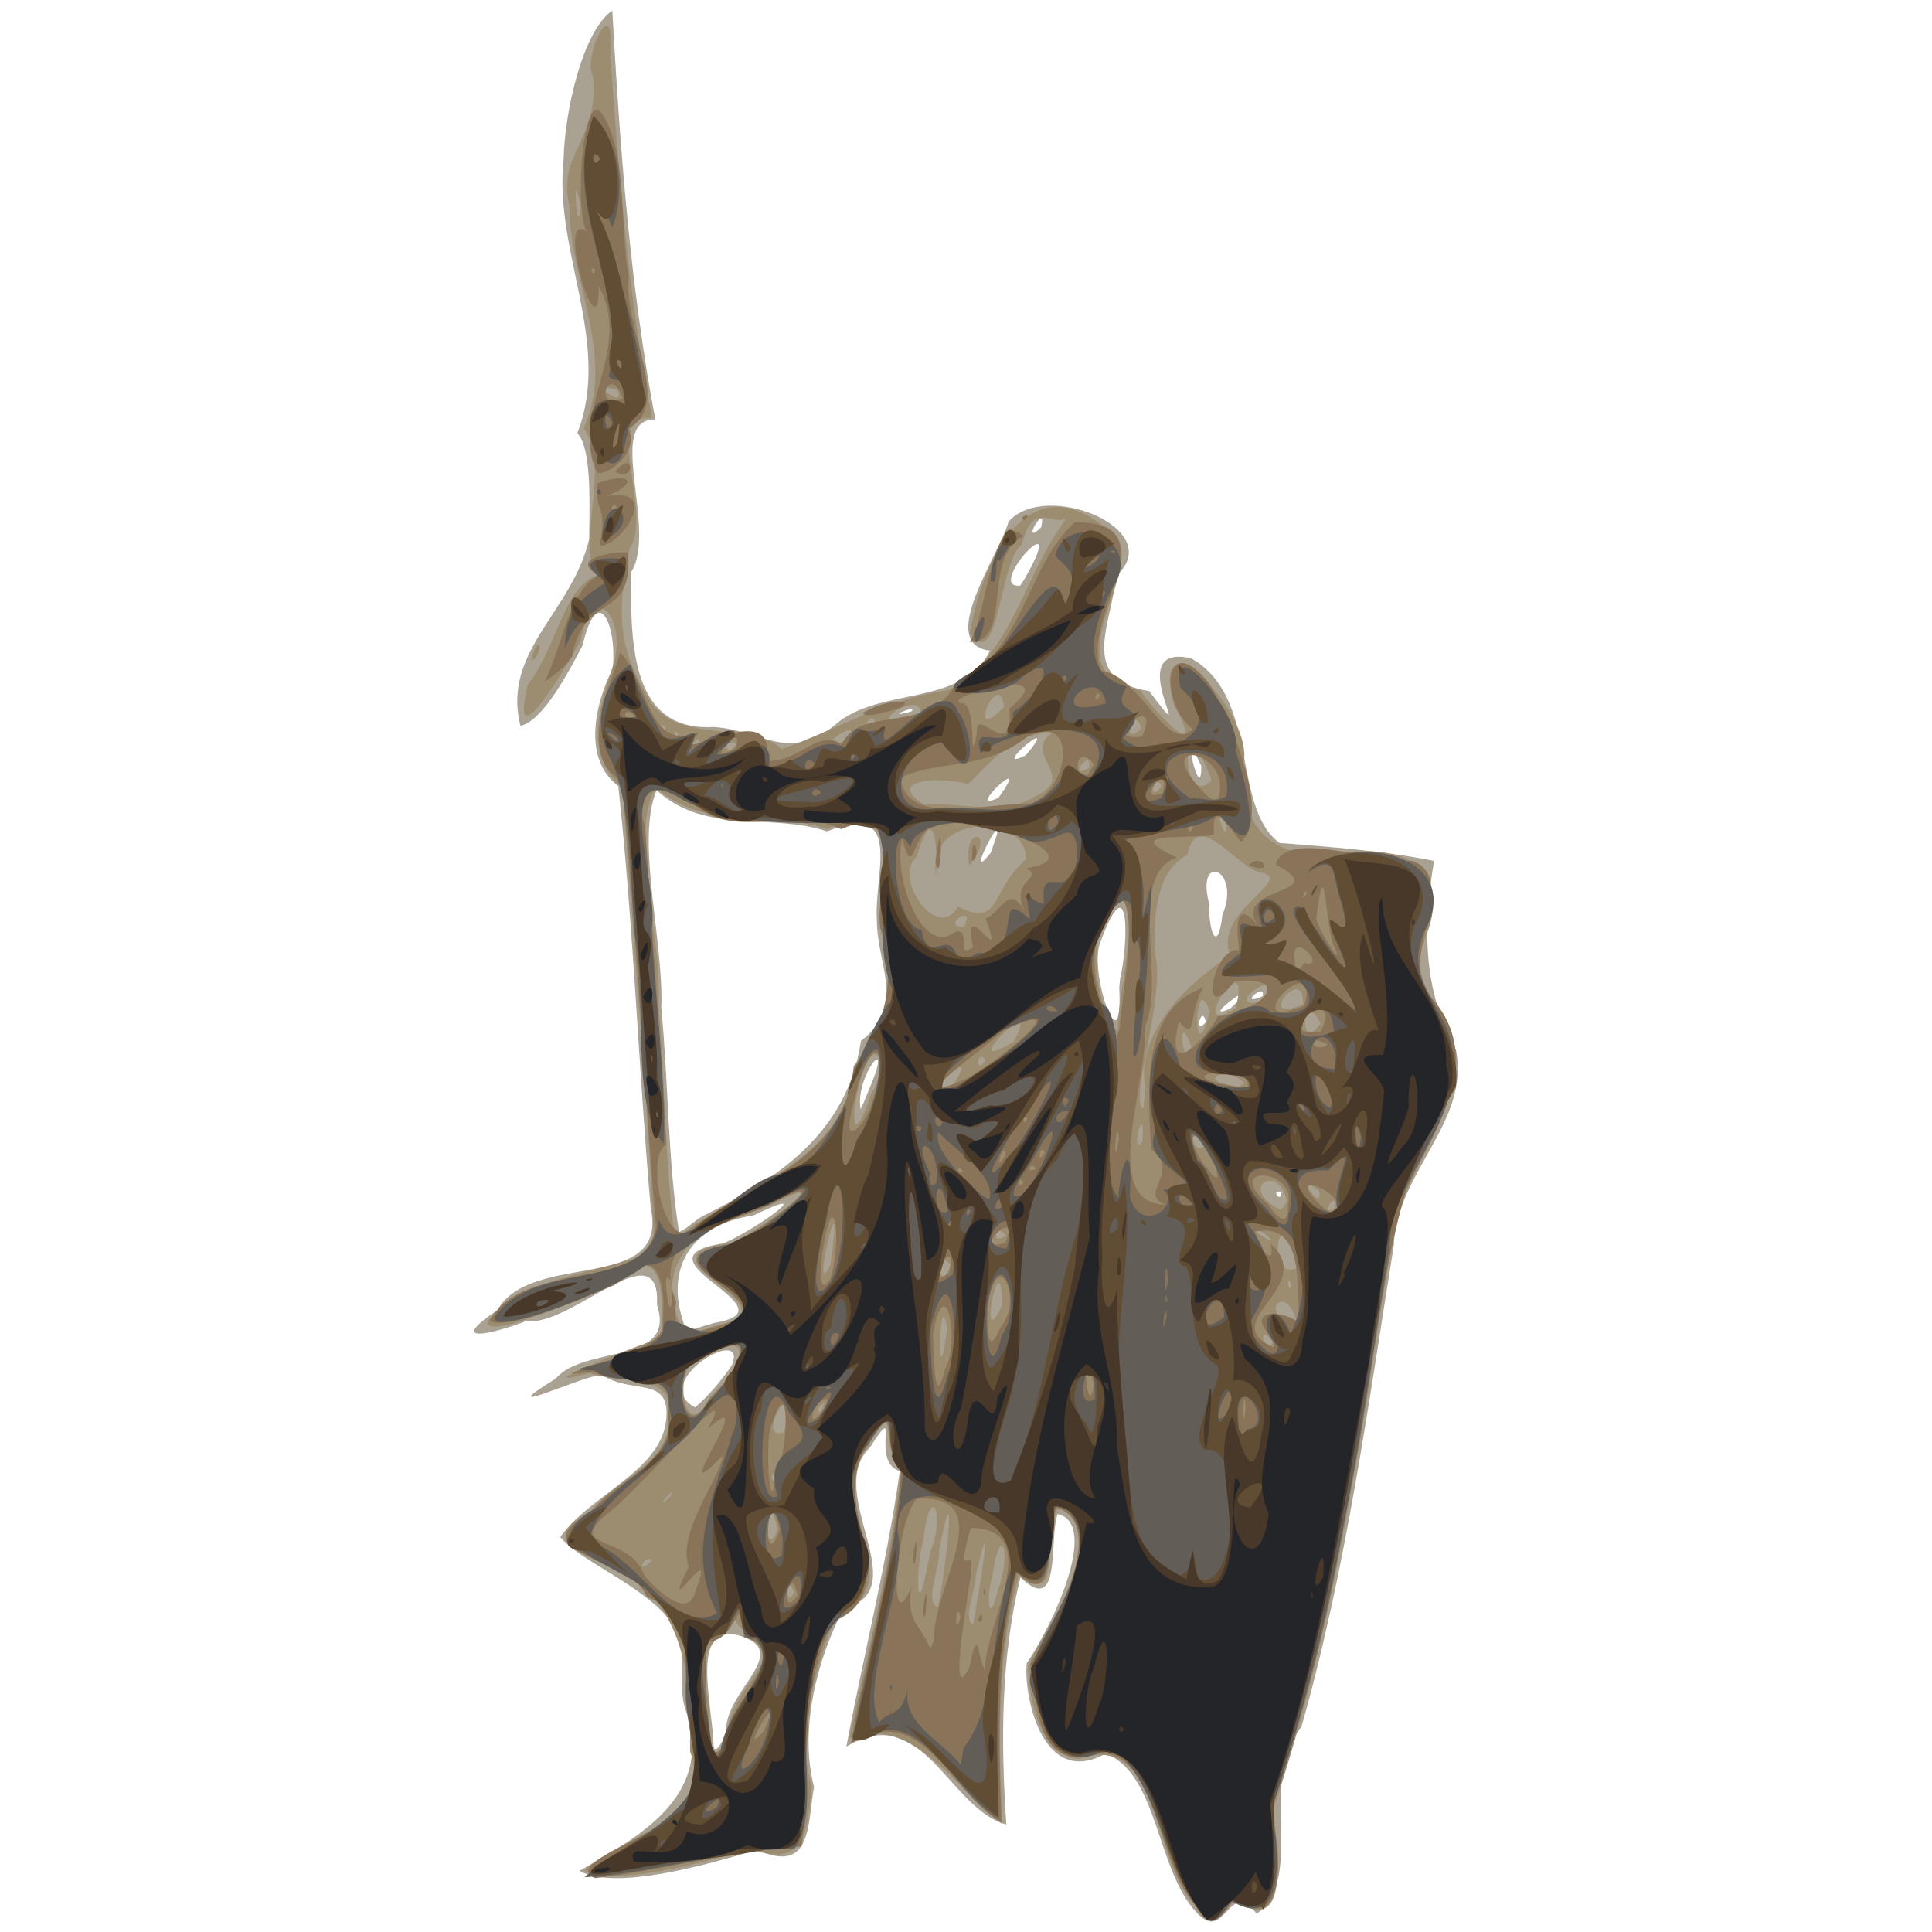
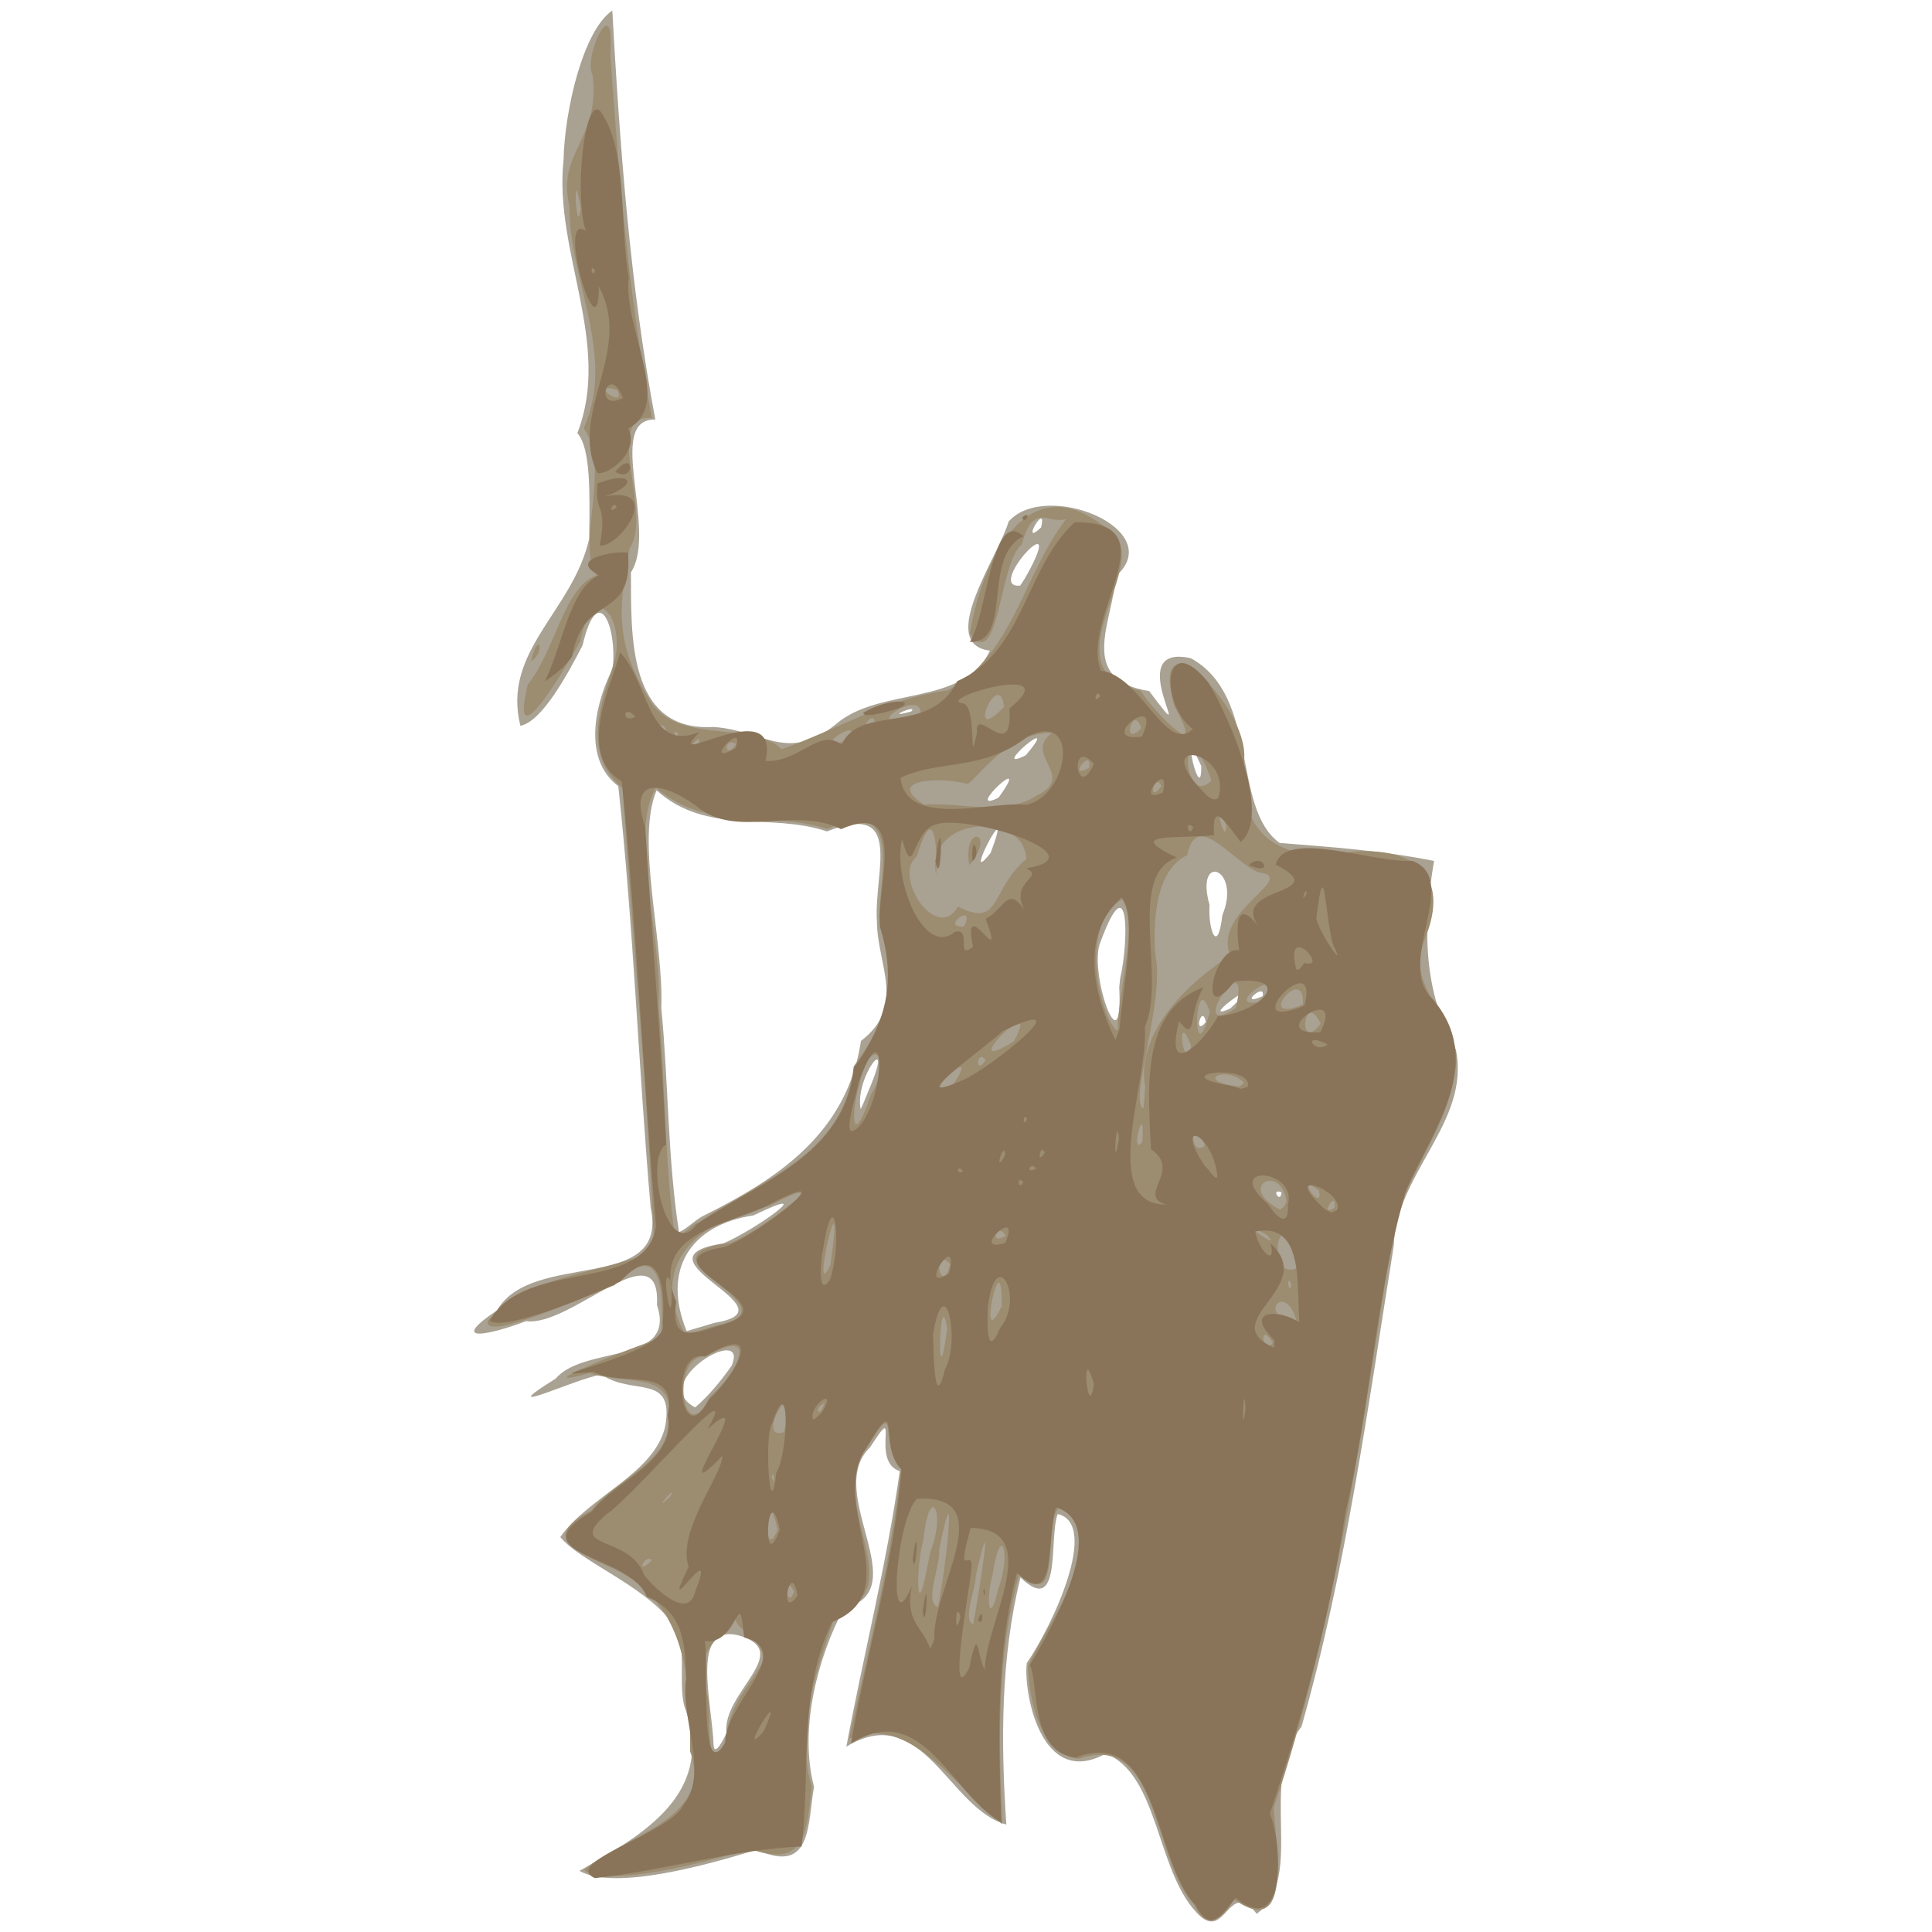
<svg xmlns="http://www.w3.org/2000/svg" viewBox="0 0 500 500">
  <path d="M309.633 494.92c-10.416-11.039-9.806-35.747-23.472-41.089-16.869 9.323-21.357-16.218-20.43-23.44 6.698-9.67 18.93-36.004 8.006-38.559-2.362 5.968 1.21 26.864-9.647 16.411-5.136 20.887-5.097 42.61-3.651 63.934-14.815-3.938-21.656-32.219-41.403-20.142 4.422-23.69 10.452-47.32 13.825-71.31-7.928-2.457.714-19.226-7.714-6.116-12.122 11.705 12.271 36.935-6.801 41.66-6.681 12.644-11.636 31.11-7.672 46.185-1.733 9.273-.343 22.881-14.795 16.244-13.271 4.065-36.844 10.63-45.923 5.479 16.672-9.458 35.455-20.07 27.143-42.619-1.732-6.892 1.156-16.365-3.3-21.743-7.349-9.667-23.726-15.736-28.791-22.03 7.308-10.5 24.519-16.426 27.175-28.766 2.342-13.744-8.553-7.694-16.485-13.288-6.83 1.035-29.108 11.784-11.876 1.045 7.415-8.755 31.38-3.412 26.207-19.04 1.007-19.929-22.195 5.781-33.868 4.17-8.565 3.268-20.938 6.267-7.51-2.807 9.076-15.77 44.635-3.961 39.734-26.58-3.142-36.32-4.449-72.864-8.37-109.07-10.061-7.595-5.18-23.268-1.478-30.308 1.282-10.614-3.728-23.313-7.775-6.115-3.717 7.156-10.43 19.732-16.087 20.807-4.836-19.46 13.457-29.472 17.8-48.361.158-11.317.484-23.437-3.056-27.377 9.017-23.295-6.149-46.926-3.571-70.753.27-12.58 4.97-33.383 12.613-38.614 1.985 35.406 4.554 70.949 11.131 105.84-13.165-.25.752 28.657-6.31 39.554.075 16.12-.973 41.27 21.284 40.02 12.745.74 19.29 9.445 31.727-.69 11.304-9.834 32.99-4.483 39.89-19.063-13.933-1.759 2.242-24.384 4.847-33.413 9.583-10.924 41.394 2.06 27.756 14.144-.782 11.779-10.16 26.803 8.607 29.718 14.246 18.98-8.07-12.692 10.815-8.485 17.938 9.965 10.325 38.68 22.972 47.805 13.366 1.049 26.777 2.011 39.946 4.651-2.995 17.883-2.758 33.513 5.65 48.822 3.86 18.698-15.508 31.922-16.063 50.713-6.688 41.718-12.33 83.865-23.906 124.57-11.561 13.981 1.329 38.958-11.564 48.368-7.478-9.561-8.01 8.053-15.61-.361zm-121.627-46.392c-1.244-10.57 18.029-21.197 2.921-25.357-12.283-2.73-6.686 17.078-6.253 28.37.181 3.804 3.384-3.025 3.332-3.013zm1.368-95.119c4.623-11.188-21.89 4.32-9.47 10.835 3.645-3.146 6.71-6.91 9.47-10.835zm-4.418-11.07c21.693-3.538-22.952-16.715 2.255-20.557 7.888-3.276 25.854-15.995 7.8-7.24-16.515 2.48-23.75 14.238-17.306 29.944 2.423-.693 4.835-1.427 7.25-2.147zm-3.135-27.582c19.86-9.833 37.455-21.716 41.001-45.362 11.823-9.117 4.206-19.477 4.114-31.02-.82-12.56 7.243-31.16-12.905-23.209-15.006-4.996-30.99 1.107-44.104-10.62-5.471 12.909 1.866 38.704 1.218 56.32 1.864 19.273 1.625 39.05 4.589 58.026 2.24-1.038 3.928-2.963 6.087-4.135zm149.828-6.173c-2.947-1.24-.208 3.19 0 0zM224.932 281.91c6.837-16.082-3.846-3.398-2.195 5.161l.748-1.628zm64.96-28.684c2.225-9.575 2.457-29.839-5.048-9.562-3.367 7.578 5.88 33.618 4.815 11.873l.232-2.311zm22.18 11.315c-.952-5.095-3.384 3.916 0 0zm6.29-3.515c11.74-10.952-9.421 4.134 0 0zm8.414-3.212c.89-3.934-6.78 3.002 0 0zm-10.43-20.964c5.075-12.207-7.23-16.488-3.318-2.64-.417 6.258 2.077 13.282 3.319 2.64zm-59.96-16.14c6.674-17.793-8.2 10.402 0 0zm2.018-14.26c9.573-13.14-9.56 4.712 0 0zm52.479-8.219c-5.776-13.07.134 11.091 0 0zm-45.405-2.771c10.23-12.115-10.256 5.13 0 0zM235.85 184.12c2.064-2.157-7.98 2.22 0 0zm30.732-36.858c8.966-17.084-11.702 5.2-2.553 4.292l1.164-1.78 1.389-2.512zm2.861-10.769c1.678-7.215-5.772 5.474 0 0z" fill="#a9a192" />
  <path d="M309.125 493.035c-10.85-11.195-9.006-45.318-29.933-37.84-11.138-1.353-12.952-17.944-13.144-24.007 5.405-12.17 20.35-29.216 9.334-41.968-6.72 1.706.45 30.505-11.338 17.208-6.152 21.22-5.642 43.773-4.651 65.664-12.624-10.163-24.13-28.686-39.63-22.133 5.029-23.18 10.973-46.57 13.445-70.056-6.092-5.295.092-20.214-9.177-4.62-10.743 12.253 12.488 37.16-7.46 41.65-5.015 14.472-10.894 30.196-6.521 45.525-1.241 11.398-1.396 21.311-16.018 16.01-11.942 3.709-36.342 9.912-42.838 5.518 9.936-9.065 33.745-12.84 27.403-30.718.08-18.656-.745-38.005-19.72-47.261-8.884-4.117-19.842-7.805-5.821-15.106 5.596-7.312 18.774-11.987 19.843-21.392 2.93-15.377-10.276-10.782-20.314-14.161-18.615 5.05 11.998-7.095 18.516-9.064.618-10.051.936-27.17-12.065-13.687-6.985 2.615-34.464 14.999-32.725 9.224 11.448-12.39 28.5-11.918 43.043-18.054-1.633-39.985-5.501-79.88-8.24-119.808-11.14-9.32-4.974-23.31-1.916-33.404 2.386-11.299-5.887-20.663-9.013-4.687-3.527 6.546-18.652 32.166-13.584 11.296 7.196-9 9.411-25.339 17.773-28.23-5.415-8.543 3.918-27.824-3.296-38.132 8.499-18.865-3.825-38.199-3.716-57.51-3.318-13.781 8.055-17.242 6.02-33.874-2.631-4.338 5.93-22.831 4.558-5.433 2.202 31.497 4.813 63.362 10.784 94.19-13.193-.89.492 24.678-5.802 33.767-3.603 17.674-2.83 26.523 5.816 40.224 7.781 10.496 26.136 4.33 33.538 11.735 14.38-5.108 27.536-13.211 42.94-15.219 16.826-8.877 19.64-29.963 30.74-44.424-4.24 1.78-8.544-4.823-11.53 6.69-5.908 4.487-5.811 33.297-13.434 22.992 2.945-17.796 14.548-44.911 35.965-26.663 12.92 7.235-17.326 36.397 8.162 41.4 4.06 6.271 17.526 19.598 8.79 4.044-7.198-25.771 20.955 1.38 17.896 15.084-1.095 18.712 9.55 25.586 27.594 22.69 16.074-1.517 26.294 5.617 19.345 22.556-5.878 13.815 10.94 20.764 7.746 34.826-2.316 16.69-16.924 30.667-17.229 48.987-7.432 47.424-14.272 95.306-29.614 140.962.308 8.37 5.377 34.777-10.246 23.748-2.67 4.494-7.025 8.7-10.276 1.461zM187.498 451.1c1.552-10.847 6.53-14.573 9.775-20.793 1.636-5.942-8.794-9.136-6.573-12.183-5.78 7.72-10.95 8.235-7.602 20.788 1.108 2.18-.924 23.336 4.4 12.188zm64.325-30.679c1.62-8.166 5.723-34.672.697-12.558.035 3.259-3.471 11.25-.697 12.558zm6.54-9.266c3.468-9.053.604-18.058-1.555-3.247-1.68 5.404-.886 13.867 1.555 3.247zm-15.667 4.791c1.98-8.34 5.262-39.36.328-14.785.51 3.81-3.954 13.27-.328 14.785zm-37.16-3.976c-2.54-5.44-2.22 5.32 0 0zm35.276-10.513c4.09-10.03-.276-18.372-1.863-2.738-1.842 5.76-2.008 22.894 1.02 6.838l.843-4.1zm-72.108 2.36c-1.816-2.008-4.557 4.49 0 0zm32.525-7.859c-2.895-14.54-4.152 9.898 0 0zm-27.963-8.435c3.15-4.692-5.444 4.838 0 0zm26.834-6.03c-1.14.65 1.059 3.59 0 0zm2.784-10.858c4.858-18.329-8.272 2.72 0 0zm-19.123-9.195c6.887-5.87 13.398-18.671-1.104-10.378-9.499-.557-6.012 25.208 1.104 10.378zm29.577 1.674c-3.087 1.37-1.146 4.367 0 0zm31.793-19.209c-2.038-13.322-2.877 21.494 0 0zm84.271 3.504c-4.08-6.129-2.395 4.372 0 0zm-143.757-4.4c22.177-4.74-23.803-17.675 3.272-21.322 7.684-2.858 30.338-20.295 10.146-9.575-17.401 3.425-31.539 14-22.004 32.857 2.954.186 5.75-1.378 8.586-1.96zm73.593-4.996c.185-19.025-6.637 14.08 0 0zm76.35 3.888c-3.204-10.98-10.572-.589 0 0zm-1.387-9.466c-1.547-3.42-.564 3.443 0 0zm-119.28-5.053c4.09-29.145-5.682 11.883 0 0zm31.034-.196c-5.157-5.165-2.387 8.987 0 0zm89.645 1.004c-4.51-20.962-8.377 3.826 0 0zm-7.805-8.625c-11.417-6.636 5.447 5.537 0 0zm-67.497.227c-2.388-3.933-4.407 2.971 0 0zm-79.366-3.521c16.426-11.212 37.672-17.476 40.004-40.307 9.687-12.725 11.22-23.998 6.637-39.018.32-12.423 5.794-30.618-13.526-22.421-15.189-4.993-31.017.864-44.286-10.678-7.184 11.845 1.758 38.697.636 56.13 1.748 19.788 1.549 39.774 4.16 59.45 2.532.823 4.322-2.733 6.375-3.156zm152.017-5.227c-1.167-10.153-13.355-4.146-1.694 2.023l.932-.678zm12.425 1.507c.681-5.201-4.3 3.004 0 0zm-3.996-4.418c-6.833-5.204 1.18 6.233 0 0zM311.8 296.536c-3.535-10.497-4.538 3.477 0 0zm-16.155-1.04c.867-12.243-3.466 4.511 0 0zm-70.262-12.183c6.282-10.17-.42-15.998-2.981-2.528-2.398 8.012-1.783 16.94 2.98 2.528zm70.978-2.054c-2.776-15.64 14.751-29.586 22.11-33.887-4.852-10.832 15.644-19.331 8.69-21.386-6.326-.126-17.27-17.768-19.912-4.696-6.717 3.218-9.198 13.02-8.228 26.187 2.52 11-7.001 37.868-3.104 39.364l.25-2.594.195-2.988zm-49.709-.49c8.437-12.717-10.845 5.461 0 0zm75.354-.516c-4.636-4.853-13.62-.407-1.222.939l1.222-.94zm-66.924-5.91c-2.396-3.247-2.797 4.437 0 0zm7.31-4.831c8.008-14.622-16.435 10.156 0 0zm45.9 1.215c-4.031-10.633-2.193 7.284 0 0zm-19.029-3.974c-.012-9.931 5.682-28.887 1.088-33.992-12.096 7.577-4.708 32.523-1.088 33.992zm23.84-4.84c-4.068-12.424-4.678 17.394 0 0zm28.686 3.027c-4.407-9.428-6.246 8.17 0 0zm-22.003-3.991c4.614-18.409-13.734 8.86 0 0zm17.392-.966c.743-11.144-13.07 5.478 0 0zm-9.127-1.956c4.748-9.237-13.035 3.825-1.34 1.11zm-78.563-18.236c3.406-6.607-6.55.324 0 0zm-1.558-5.15c11.305 5.693 8.214-4.307 17.652-12.295-.147-12.31-26.121-11.514-23.323 4.15.417-7.148-.478-19.848-5.025-4.777-6.328 4.92 5.07 22.5 10.696 12.923zm2.921-10.742c-1.813-10.917 7.32-8.673 0 0zm66.51-10.271c-3.977-8.645.046 6.276 0 0zm-49.042-7.724c10.504-5.095-3.73-10.54 3.909-16.229-11.39-.35-19.293 11.89-21.849 13.197-7.201-1.967-21.563-1.193-11.207 5.38 9.612-.683 20.757 3.084 29.147-2.348zm32.287-2.454c-1.713-3.94-3.948 5.042 0 0zm12.944-1.44c-7.885-21.964-8.427 8.043 0 0zm-31.716-3.248c1.026-5.797-6.13 3.348 0 0zm-91.292-6.188c-3.642-2.117-2.965 4.503 0 0zm19.231 1.326c-.788-2.383-1.607 2.323 0 0zm-28.997-.993c1.343-4.945-4.72 3.334 0 0zm39.265-1.714c3.007-6.87-12.54 5.252 0 0zm-44.494-1.204c-1.608-2.323-.788 2.383 0 0zm119.846-1.536c-2.22-6.819-5.384 5.652 0 0zm-123.69-.613c-6.233-1.699 3.083 3.565 0 0zm54.695-.785c-.165-3.671-4.864 2.663 0 0zm33.464-4.133c-1.351-10.83-10.41 11.038 0 0zm-21.62 2.11c.818-7.895-17.479 5.155-1.69.37zm-78.416-84.06c-8.55-2.814 2.33 5.5 0 0zM150.3 53.899c-2.294-13.82-1.116 8.924 0 0zm-12.834 117.277c1.86-8.28 3.795-2.647 0 0z" fill="#9c8c70" />
  <path d="M309.37 492.972c-10.994-11.46-9.326-46.402-30.97-38.134-11.983-1.215-9.54-19.256-11.848-23.964 6.269-10.506 20.7-36.422 6.763-40.763-2.605 7.158.535 27.277-10.106 16.96-5.551 21.068-4.793 42.987-4.083 64.55-13.25-7.507-20.236-31.99-38.887-20.428 4.041-23.464 11.251-47 13.043-70.915-6.045-5.701.188-21.098-8.98-5.804-10.306 14.978 11.017 37.401-8.968 45.319-8.915 18.46-5.464 38.936-7.897 58.088-17.523.69-35.207 6.15-53.467 8.179-8.862-3.927 19.925-11.863 22.907-18.945 6.684-8.035-.794-22.277.66-32.446-.158-8.912-.444-17.481-10.142-21.415-4.193-11.145-33.905-10.66-14.223-22.072 6.174-8.216 22.038-12.948 19.618-24.93 2.716-13.138-11.522-7.091-19.267-11.273-19.509 2.377 20.23-4.397 17.985-12.454.79-9.072-.75-21.88-10.963-10.88-9.023 4.418-30.834 13.015-33.804 10.102 9.317-16.302 40.18-6.665 43.048-24.325-3.282-38.365-5.025-76.928-8.877-115.201-12.251-7.193-1.977-26.487-.437-33.42 7.632 8.092 7.075 26.191 20.611 20.617-10.913 10.886 21.221-10.841 17.018 7.515 8.777.494 13.854-8.666 19.71-4.232 4.804-10.647 22.922-2.033 29.922-16.426 17.305-7.52 17.656-29.557 30.39-41.103 25.546-.34 1.153 24.545 6.814 38.415 10.383 1.179 16.83 21.713 23.763 15.118-8.902-6.927-7.406-26.152 4.01-12.074 5.94 9.894 16.361 34.56 8.385 41.271-4.125-5.512-7.524-10.769-6.914-1.765-9.937 1.033-23.524-.813-9.657 5.8-13.169 4.617-2.593 31.276-8.237 43.747 1.059 13.912-12.213 46.29 5.616 46.064-8.027-2.253 4.188-8.804-4.031-14.326-.545-13.943-3.275-35.781 13.552-41.866-4.08 6.866-1.577 14.52-6.326 8.76-4.015 16.503 7.462 3.992 10.071-1.296 11.232-1.018 20.118-10.694 4.288-9.02-9.68 12.76-5.425-9.556 1.24-8.039-1.111-8.139-.177-12.99 5.184-6.009-8.303-10.834 19.91-8.119 4.289-16.2 2.417-9.34 25.651-.23 35.246-.982 12.92 4.592-4.522 26.49 5.205 35.618 14.115 16.258.258 33.956-6.692 49.509-7.999 27.3-9.228 56.072-15.776 83.758-3.874 26.51-10.966 52.343-19.528 77.685 3.315 7.92 4.325 32.569-8.819 21.84-3.592 4.11-6.386 9.646-10.439 1.792zm-121.605-42.05c-.424-9.678 18.487-23.685 4.798-27.169-1.412-14.735-1.258 2.115-10.188.958 1.232 3.59-1.731 38.302 5.39 26.211zm9.85-2.814c6.745-14.89-7.69 8.64 0 0zm53.225-16.455c2.467-12.004 1.916-3.094 4.025.465.167-12.309 15.778-36.463-3.662-36.698-4.353 15.674 1.301 2.94.03 11.817-.148 2.895-6.28 35.835-.394 24.416zm2.287-12.435c1.571-4.428 1.383 2.465 0 0zm1.355-7.303c.42-2.512.661 2.968 0 0zm-12.68 12.395c-.745-13.179 17.548-37.682-4.533-36.434-5.372 5.636-7.817 38.4-1.225 22.472-2.09 9.14 2.67 10.555 4.721 16.387zm-3.008-7.25c1.788-12.918.857 6.632 0 0zm-2.597-13.565c1.772-12.69.878 6.063 0 0zm12.366 14.917c-1.386-4.916-1.6 6.726 0 0zm-68.612-6.63c6.278-15.886-9.993 10.541-1.73-6.273-3.145-9.348 8.887-24 8.728-28.756-15.845 16.466 10.763-20.03-3.812-6.923 9.63-16.932-18.728 17.056-26.472 22.307-10.261 9.01 6.475 5.018 10.095 15.595 2.61 3.24 11.463 11.898 13.191 4.05zm26.452 1.16c-1.786-10.161-5.087 7.09 0 0zm-4.586-17.107c-3.219-14.767-4.864 13.417 0 0zm-.905-14.707c3.134-5.067 3.664-27.417-1.074-12.762-2.117 2.178-.65 27.897 1.074 12.762zm11.748-15.533c4.52-7.194-3.35-2.044-2.332 1.751l.594-.148zm109.683-.89c-.424-9.174-1.279 9.184 0 0zm-138.95-2.445c6.942-6.093 15.15-20.747-.994-11.215-9.454-2.024-6.383 25.466.995 11.215zm99.722-4.074c-3.548-12.264-1.577 10.905 0 0zm-38.576-3.73c4.15-7.402-.008-26.907-3.104-9.088.21 1.774.08 21.556 3.104 9.088zm85.26-7.631c-8.198-7.845 1.129-8.174 6.493-4.596-.831-8.557 1.586-26.19-11.453-23.515 1.044 5.294 5.52 9.215 3.97 3.086 12.533 11.38-14.725 20.123.943 26.978zm-70.974-3.145c6.457-7.726-1.1-22-3.144-5.645-.166 2.373-.7 15.047 3.144 5.645zm-71.543-.96c18.923-5.38-22.956-16.271.32-20.012 9.557-3.556 33.114-22.634 10.077-10.232-11.583 4.988-29.515 7.363-22.683 24.48-1.72 11.328 5.343 7.845 12.286 5.763zm-13.53-10.944c-3.464-6.633.732 17.635 0 0zm41.136-.808c3.184-10.12.842-25.883-1.96-7.236-.458 1.435-1.543 12.977 1.96 7.236zm30.725-1.435c2.91-12.097-8.776 5.744 0 0zm14.562-7.88c4.435-10.309-9.842 3.098 0 0zm-79.848-4.805c16.471-11.153 38.102-17.673 40.661-40.402 8.595-12.067 10.99-22.853 6.762-36.485-1.113-10.205 7.65-33.07-10.08-25.377-11.981-6.057-26.947 2.587-37.079-5.69-7.782-5.99-18.493-9.058-13.603 5.161 1.627 27.394 4.04 54.746 5.425 82.148-5.922 3.32.31 30.876 7.914 20.645zm152.98-5.126c2.572-9.264-17.416-10.73-5.088-.033 1.12 1.958 5.507 7.286 5.087.033zm12.745 1.439c2.075-4.957-15.485-11.446-3.289-.307l1.758.997zm-81.19-7.13c-1.666-2.338-1.666 2.34 0 0zm50.198-1.655c-1.213-11.685-11.939-15.198-2.771-1.895-1.046-2.266 2.48 3.872 2.77 1.895zm-65.845-1.24c-1.521-2.239-1.878 1.243 0 0zm18.906-.651c-1.13-2.32-3.285 1.59 0 0zm-7.924-3.644c-.445-4.215-3.247 6.142 0 0zm10.206-.524c-1.221-2.87-2.296 3.73 0 0zm19.186-3.57c-.692-7.55-1.769 10.55 0 0zm-67.238-3.22c6.858-7.535 7.072-31.777-.3-10.942.18 1.1-5.285 16.497.3 10.941zm43.488-1.794c-.788-2.383-1.608 2.323 0 0zm-16.425-10.303c7.145-3.194 31.694-22.946 10.053-12.586-3.1 3.341-27.669 20.347-10.053 12.586zm73.512 1.805c1.479-6.276-22.344-3.234-4.607-.3l2.842.86zm20.67-10.937c-6.947-3.598-3.54 2.828 0 0zm-53.838-4.088c.726-10.44 4.718-28.334.537-33.974-11.566 10.205-6.595 26.706-1.611 36.939zm51.938.929c6.87-13.615-15.308 1.005 0 0zm-4.094-6.907c4.199-16.248-18.932 7.798 0 0zm-.029-10.988c6.804 1.698-5.357-11.227-2.075 1.706l.783-.144 1.292-1.562zm7.36-4.982c-2.044-7.185-2.099-24.56-4.231-6.998-.838 1.62 8.528 15.943 4.23 6.998zm-93.107.81c-3.086-14.871 8.813 7.677 3.257-7.335 4.618-2.01 5.786-9.398 10.407-1.545-4.9-8.3 5.32-9.076.055-11.463 19.531-3.177-15.041-14.177-23.419-11.349-6.336 1.89-5.478 15.057-8.685 3.8-2.435 10.416 5.586 30.659 13.662 24.01 4.668-1.282-.072 7.475 4.723 3.883zm-9.732-22.194c2.131-17.092 1.63 8.697 0 0zm9.554-.049c-.436-8.755 2.565-1.317 0 0zm86.478 8.523c.054-2.744-1.934 3.251 0 0zm-29.302-17.31c-2.459-2.191-1.217 3.343 0 0zm-43.31-5.757c10.943-2.045 14.342-24.648.429-17.666-11.475 9.029-22.943 5.9-32.897 10.668 1.47 13.285 23.67 5.904 32.467 6.998zm49.766-1.722c3.876-12.267-17.544-16.273-4.549-2.354 1.004.904 2.733 3.577 4.55 2.354zm-14.322-1.486c2.113-9.291-7.883 3.694 0 0zm-17.843-7.41c-6.55-7.231-4.562 10.316 0 0zm-92.773-4.045c2.978-8.11-9.434 5.396 0 0zm62.487-3.96c-.615-7.758 9.432 8.539 8.402-6.297 15.145-12.244-18.244-2.926-12.505-1.384 4.526-.48 1.769 18.75 4.103 7.682zm42.716.956c5.765-12.634-12.617 1.818 0 0zm-131.08-5.149c-3.417-3.667-3.675 2.066 0 0zm120.28-5.26c-.81-2.57-2.34 2.483 0 0zm38.492 43.725c3.183-3.672 7.045 2.929 0 0zm-99.912-39.415c9.065-5.35 17.785-2.34 2.584.471l-1.997.096zm-82.33-8.14c4.859-10.076 6.38-23.846 13.997-27.525-9.655-5.062 8.833-6.72 7.555-5.564 1.292 17.693-11.481 9.69-14.479 26.545-1.656 2.64-4.653 4.85-7.073 6.543zm110.011-10.242c4.488-6.827 5.6-34.961 13.855-27.359-10.898 5.182-2.59 27.568-13.855 27.36zm-95.78-24.968c2.067-11.366-1.398-7.658-.584-16.074 9.387-3.492 10.334.519 2 3.357 15.356-2.884 3.556 13.406-1.415 12.717zm4.35-9.854c-.654-2.295-2.725 2.256 0 0zm104.96 2.608c2.723-2.255.652 2.295 0 0zm-110.002-11.654c-7.428-15.429 9.533-31.577.434-48.136.121 19.02-11.257-19.863-3.312-14.347-3.045-7.97-.604-35.05 3.66-31.063 7.245 9.917 4.933 29.274 7.385 43.052-1.473 13.484 11.701 33.045-.125 39.09 3.294 6.65-6.443 12.747-8.042 11.404zm6.67-19.266c-3.755-9.699-7.944 3.965 0 0zm-7.17-32.969c-1.608-2.322-.789 2.384 0 0zm5.22 52.062c5.044-6.306 5.119 3.14 0 0z" fill="#897459" />
-   <path d="M309.67 493.154c-9.127-12.25-10.038-32.503-22.294-41.01-14.79 9.011-17.44-7.465-20.741-16.13-1.701-11.286 24.262-35.33 7.032-47.592-3.863 7.17.895 27.923-10.517 17.713-6.03 20.824-5.188 43.09-4.861 64.358-12.803-7.614-19.404-30.876-37.623-20.07 4.518-23.212 10.815-46.489 13.149-70.096-6.574-4.488.176-21.643-9.075-6.688-7.676 8.213-2.73 19.995.115 29.242 1.248 13.494-15.854 16.628-14.47 32.93-4.952 13.221 2.213 32.407-4.736 42.54-17.96.285-35.909 6.32-54.352 7.485 11.226-10.64 37.605-17.679 27.167-40.218-2.64-8.716 2.032-21.336-5.23-27.692-5.745-13.26-40.763-16.183-17.57-28.438 6.67-7.867 21.555-13.164 17.395-25.577.95-11.007-12.907-3.973-19.281-9.312-14.62.158 18.897-2.88 17.858-11.227 1.45-5.944 10.524 6.795 18.235-1.505 13.794-6.234-25.977-16.187-.215-19.962 9.986-3.679 30.901-22.669 8.931-9.886-13.533 1.517-22.952 15.615-31.443 15.384-8.522 6.693-39.737 18.434-39.167 13.623 10.205-15.743 41.02-5.825 42.492-25.541 4.418 13.02 20.98-10.125 31.043-11.542 9.694.514 15.991-18.247 17.597-17.016-2.18 7.875-1.597 23.708 2.673 7.86 5.795-6.576 9.814-36.273.08-16.438-6.591 12.51 4.915-17.09 9.912-20.59-7.197-13.618.367-32.95-5.299-44.834-16.574-.073-35.164 1.559-49.85-5.986-19.162-12.045-5.814 23.032-7.974 33.32.773 18.563 3.641 37.267 3.084 55.726-8.765-9.992-4.069-37.158-7.42-53.666-1.415-16.325-.488-34.785-7.17-47.648-3.863-9.279-.215-19.304 6.116-22.754 2.62 9.493 5.57 13.46 8.284 18.724 5.731 2.598 11.185-6.15 6.409 4.796 5.232-6.367 19.743-10.168 7.474-.405 2.296 1.98 15.3-8.248 13.568 3.432 9.725-1.137 12.013-8.412 19.774-4.98 4.329-9.662 2.549-1.495 10.452-5.388-3.832 12.424 14.264-15.201 18.69-3.94 4.632 6.22 4.642 21.594-3.642 8.003-12.15 1.029-16.513 19.735-1.626 17.006 10.137-.817 21.754 3.422 29.756-4.798 6.678-6.984 2.112-6.681 9.825-3.029 10.65-17.037-20.039-13.9-28.421-6.289-2.923-10.073 8.763 2.657 8.366-10.767 8.875-5.76 11.974-17.421.788-7.667-6.894 4.5-26.008 3.855-9.657-3.511 7.524-2.746 20.053-32.77 21.844-16.364 6.635-9.265-2.623-11.536-1.886-13.389 3.082-11.405 23.57-3.6 14.411 9.112-3.387 7.119-9.982 21.296 3.961 25.245-5.376 8.237 7.808 3.814-1.026 13.239 5.886 7.09 29.674-.381 14.92-12.88-3.584-16.057 16.875 8.22 14.166 16.16 3.286 8.95 8.136 32.93-4.438 16.095-4.485 6.028-24.314 3.786-24.803 8.522 10.265 3.45 1.87 31.978 7.461 9.873-.14 10.967-2.384 48.103-4.547 44.311-.547-11.58 4.435-29.207-.437-30.978 2.464-25.66-19.534 11.245-6.25 18.811 7.325 14.528-4.395 40.027 2.707 49.227.953-11.428 3.893-14.803 3.002-.424 2.828 10.3 13.645 2.099 8.667-1.77 16.793-.725-7.964-5.931-1.626-15.55-4.75-7.445.3-36.978 5.992-16.301 5.64 7.52 30.062 6.521 11.922 1.299-20.774 1.58 4.73-23.234 11.34-15.464 16.929 2.335 9.233-10.52 2.006-9.695-9.2.414-22.005 2.81-8.718-6.14-2.468-9.757-.395-6.99 5.143-5.19-7.18-16.653 14.964-3.938.347 3.268 2.288 1.83 9.033-4.78 3.079 4.161 7.258 1.556 20.178 13.647 20.36 13.161-1.47-7.33-22-27.15-14.53-26.76 4.232 5.138 17.978 28.007 8.597 6.914-3.606-10.182 6.358 7.481 2.182-7.93-2.668-6.885-.557-13.766-9.118-7.52 10.055-11.201 42.047-5.566 30.49 15.183-6.158 13.885 8.762 20.665 7.228 33.808 1.236 16.958-15.551 29.742-16.15 47.344-7.536 49.046-14.566 98.576-30.489 145.767 1.826 9.61 4.086 32.553-10.574 23.647-2.526 4.719-5.315 8.02-8.865 1.258zm-124.312-25.339c3.904-6.598-7.954 4.429 0 0zm8.444-10.864c7.196-6.765 7.091-24.865.438-7.014-.029 1.107-4.975 10.628-.438 7.014zm55.54-4.562c8.285-10.378 7.319-29.787 11.534-44.436 7.563-14.995-32.99-33.052-28.158-8.981.528 14.503-10.06 37.264-5.191 46.803 3.254-3.87 5.763-.631 7.655-9.839-2.658 10.063 8.797 14.555 13.472 20.857zm-18.981-15.7c.419-2.513.661 2.967 0 0zM186.5 453.53c.631-11.056 16.264-21.86 8.984-29.586-6.94 1.915-.285-16.017-6.714-3.135-12.804 3.158-3.878 22.281-4.793 34.35h.94l1.583-1.63zm15.104-18.58c-.866-5.746-1.299 6.939 0 0zm1.313-6.519c-3.191-3.922-.945 7.515 0 0zm-17.342-10.965c-8.466-16.585-.183-31.53 4.015-46.691.726.758 3.969-17.519-6.362-5.906-7.216 12.341-30.408 22.898-30.654 34.388 11.62 2.039 21.942 25.007 33 18.209zm21.249-3.337c2.81-18.113-10.34 9.299 0 0zm-4.25-15.74c-2.775-19.474-8.352 10.046-.161 4.12zm-1.346-11.246c-4.782-16.197 14-9.486 3.003-21.476-7.135-17.535-9.861 26.087-3.003 21.476zm121.465-17.223c8.352-.836-4.017-18.059-2.096-.666-.777 2.591 2.3 2.265 2.096.666zm-110.834-2.77c10.847-18.248-10.104 6.53 0 0zm106.202-1.832c3.195-15.583-7.596 8.318 0 0zm-134.97-2.355c6.179-5.728 16.162-21.395-.173-12.23-9.555-2.196-7.478 26.36.173 12.23zm100.268-.947c.188-20.287-6.87 4.701 0 0zm-38.197-6.112c4.033-7.75.952-34.383-4.349-12.375-.08 3.532.33 29.158 4.35 12.375zm-30.025 3.192c-2.4-.74-1.197 1.135 0 0zm44.094-13.449c6.02-8.385-.755-25.932-3.726-7.962-.809 4.743.405 21.682 3.726 7.962zm71.474 2.723c-6.653-5.923-.522-13.642 3.258-3.223 5.353-9.96 5.568-31.99-11.081-28.41 7.634 9.9 6.125 16.64.342 25.935-.472 2.23 7.086 11.66 7.48 5.698zm-113.435-2.998c-3.351-2.555-2.896 7.292 0 0zm84.685-4.625c-.302-6.438-1.854 8.097 0 0zm14.868.156c-.279-13.567-11.17 8.474 0 0zm-15.023-5.698c-1.141.652 1.058 3.59 0 0zm-86.9-3.3c5.38-8.91 3.247-41.026-1.29-15.15-.965 2.255-5.478 24.34 1.29 15.15zm110.963 1.946c-.96-10.525-5.393 1.192 0 0zm-23.598-2.332c-.504-10.65-1.633 8.888 0 0zm-55.764-1.629c5.808-22.898-12.508 9.85 0 0zm13.796-2.997c-1.666-2.338-1.666 2.34 0 0zm.174-3.748c5.422-15.774-11.103-.713 0 0zm-13.432-5.097c-.54-6.321-4.094 3.553 0 0zm86.465-3.92c5.252-15.293-20.762-15.364-5.775-1.454 1.204 1.35 5.51 7.84 5.775 1.453zm-88.201-.56c-2.592-14.674-5.229 2.404 0 0zm5.867-.078c-.993-2.503-1.68 3.301 0 0zm95.206.008c-2.793-6.487 6.932-20.17-2.632-10.581-15.09-1.027-4.374 12.688 2.632 10.58zm-86.956-1.302c-.612-5.123-3.754 3.232 0 0zm49.12-.554c-5.458-6.755-3.496 3.382 0 0zm-52.426-1.387c1.397-6.397-8.691-12.357-13.252-17.21-2.146 4.779 11.73 17.784 13.252 17.21zm61.552.012c-.974-7.356-13.92-27.445-7.709-9.939 3.054 1.35 4.665 12.177 7.71 9.94zm-52.806-1.203c5.673-5.891 12.589-27.381 2.209-8.787-.814 1.478-8.73 11.53-2.209 8.787zm-22.573-2.902c1.404-10.374-7.458-13.993-1.437-2.25-.877.799.075 4.214 1.437 2.25zm18.295-5.918c6.509-7.493 19.218-33.282 4.67-12.305-1.747 2.38-14.86 23.22-4.67 12.305zm91.637-5.949c-2.604-9.672-1.004 9.244 0 0zm-113.796-2.663c-2.947-1.24-.209 3.19 0 0zm5.576-.943c-2.904-4.95-2.386 3.247 0 0zm32.596-3.027c-5.141-.924-3.348 6.683 0 0zm39.768-.173c-2.255-4.885-3.159 3.14 0 0zm21.214-.973c-3.359-2.795.807 3.246 0 0zm7.47-1.845c-5.458-15.05-6.437.114-.814 1.97zm-68.452.133c-2.27-3.35-1.576 4.45 0 0zm-29.068-3.702c8.015-3.638 35.704-25.69 11.522-14.322-3.32 1.095-26.707 19.404-11.522 14.322zm98.172-7.917c-3.005-12.54-12.65 3.506-.21 3.445zm-.523-6.173c-.881-16.966-19.55 6.908 0 0zm-71.515-5.311c-2.269-3.407-5.062.664 0 0zm-20.843-15.015c13.43.253 3.418-18.125 13.756-8.747-1.866-11.688-.656-3.98 3.607-4.24-1.206-11.87 7.123 1.545 8.601-12.374-.539-13.507-6.703 1.678-16.31-5.66-8.817-4.415-25.533-3.76-26.932 3.57-5.44-10.734-5.369 19.987 2.94 21.484 1.972 9.944 6.491-.934 9.267 6.816l3.159.366 1.913-1.215zm77.12-9.326c-2.432-6.43-4.956 5.084 0 0zm-56.058-24.466c-1.647-8.465-5.014 7.112 0 0zm26.612-6.314c7.882-15.419-12.966 4.79 0 0zm16.934-.606c2.554-17.938-28.321-11.715-9.3.677 2.886-.366 6.734 1.49 9.3-.677zm-104.87-.869c-2.679-2.927-3.549 2.962 0 0zm-25.482-2.2c-1.117-1.12.563 3.645 0 0zm24.204-4.93c-3.82-4.382-3.881 4.69 0 0zm9.903-2.119c-.788-2.384-1.608 2.322 0 0zm-61.77-5.342c-6.092-3.321 3.262 4.395 0 0zm5.379-5.073c-4.641-5.409-7.823 2.043 0 0zm121.452-3.442c-2.198-11.562-17.756 5.308 0 0zm-10.299-6.027c.532-3.774-4.44 3.121 0 0zm10.105-22.5c-2.273-3.291-2.597 4.082 0 0zm-2.661-7.889c4.955-6.046-8.032 4.893 0 0zm5.418-2.927c-2.4-.74-1.198 1.135 0 0zm51.027 87.752c3.153-4.716-1.676 4.634 0 0zM146.21 168.203c.063-9.9 3.188-12.822 10.716-17.517-11.205-7.62 3.999-6.235 5.002-5.843.85 12.556-12.798 11.774-15.718 23.36zm105.893-4.611c5.789-12.608.199 9.998 0 0zm4.282-13.231c-.048-11.206 11.62-18.478 2.284-5.159-1.66-2.136.166 6.788-2.284 5.159zM155.72 139.88c1.14-16.27 11.974-4.098 0 0zm-1.36-12.477c.988-2.483 1.99 2.064 0 0zm.326-9.436c-4.288-6.4-1.942-19.565 6.797-12.088 2.738-10.16-2.718-5.987-3.893-8.628 4.968-22.739-12.956-44.787-3.84-67.179 8.731 9.302 6.861 24.574 4.641 28.817-4.825-14.158-5.778.803-.748 3.301 2.516 10.618 10.847 34.667 8.38 44.62-6.055-.012-1.837 19.206-11.337 11.157zm5.117-3.453c2.184-13.794-3.66 6.85 0 0zm-1.325-5.152c-3.22-6.51-1.583 6.081 0 0zm2.205-15.99c-3.01-1.245 1.273 4.961 0 0zm-5.345-52.35c-2.633-3.94-2.305 3.808 0 0z" fill="#625d56" />
-   <path d="M309.919 492.923c-11.028-10.868-9.188-46.321-30.34-38.524-12.34-.017-10.256-18.91-12.396-23.525 6.54-10.3 20.869-38.578 5.858-41.253-2.58 9.23-.049 25.109-10.258 16.932-5.635 20.77-5.006 42.47-4.327 63.764-7.713-5.905-21.452-22.116-24.19-23.814 10.605 4.017 23.708 29.015 20.663 3.744-3.853-17.178 14.349-43.118 2.765-54.901-12.106-9.155-31.164-9.295-26.52-29.116-7.031 4.734-13.761 14.61-10.181 23.887 3.61 10.56 6.733 24.476-5.61 28.078-9.39 18.146-5.755 38.269-8.217 57.23-10.314 5.677-32.454 5.48-47.154 8.987-20.986 4.155 10.775-9.672 14.409-14.747 10.908-4.62 2.89-17.424 4.39-25.955 2.437-19.296-9.082-34.358-26.155-42.239-19.249.013 16.947-20.8-1.15-6.236 4.988 6.696 23.276 26.605 35.197 23.743-2.51-15.167-4.781-31.036 4.276-45.376 7.535-12.407-11.14-11.766.437-20.379 9.619-13.125-21.203-1.155-17.254 8.758 2.016-8.45-22.114-2.638-15.373-10.23 9.613-5.314 50.949-7.245 25.633-20.926-8.153-8.275 19.143-11.933 24.283-21.377 4.563-9.618-29.388 14.31-28.542 8.204 12.442-11.59 35.038-13.325 38.552-32.485-.762 6.876-2.31 26.428 2.994 10.226 6.016-9.414 9.29-26.55 3.098-26.665 14.79-12.813-2.596-32.51 4.862-48.68.509 10.162 7.64 28.67 14.982 25.095 9.48 8.678 15.778-6.194 23.209-6.663 3.356-7.337 19.606-18.114 9.47-26.02-11.383 11.982-32.343-7.77-44.376 3.443-7.248-2.034-28.33-5.529-42.903-3.978-8.544 1.729-19.84-16.557-26.208-5.54 3.946 10.226-.342 19.786 3.852 27.903-4.206 8.2 3.782 7.268-.457 14.607 2.283 7.704 1.92 21.718 3.2 32.05 2.698 7.743-1.308 22.582-2.277 6.138-2.369-28.53-3.385-57.558-6.763-85.772-6.696-4.547 4.96-5.24-5.545-10.345.218-7.45 6.395-28.297 9.915-8.494 3.067 7.38 7.162 11.732 14.274 7.284-9.064 15.764 8.608-5.64 10.259.884-9.114 4.703-11.293 12.443 1.517 2.694 9.27-6.768 1.709 11.027 12.729 3.165 7.715 7.453 6.267-3.591 9.173-2.857 6.572 5.02 8.04-12.144 12.741-.537 7.122-1.254 18.145-19.913 22.488-4.232 2.553 8.619 1.15 11.346-5.429 3.071-10.568 3.088-18.417 18.49-2.345 17.56 11.531-.711 24.448 4.355 33.084-6.163 2.354-14.057 5.79 6.297 12.2-6.83-2.79-18.562-39.756 5.185-20.004-15.349 3.69-7.645 6.956-9.32 9.339-3.941 11.193-11.283-11.573 13.599 5.854 9.366 4.233-1.738 6.955.818 13.344-2.616-18.835 20.862 24.393-1.618 21.731 12.206-12.294-5.905-20.99.957-10.987 10.481-9.266 5.564 1.418-9.058-8.363-3.794-7.084 13.535 30.85-2.673 22.393 8.583-10.505-2.4-19.19 7.303-32.114 5.187 12.85-.608 5.222 26.871 8.881 19.967 1.976-3.448-1.139 24.22-1.5 5.33-5.134 10.883 2.149-23.138-7.544-7.151-13.96 16.526 5.798 32.17 1.17 49.528-2.86 8.792-1.237 39.268 2.306 21.206 2.862 18.558-3.514 38.568-.799 58.18 3.082 17.478-.056 36.893 13.63 44.383 7.066-.274 4.064-13.301 6.148.364 10.509 5.186 12.558-35.662 2-33.142-5.81-4.204 6.875-19.733 2.46-22.326-8.247-5.192-4.384-20.905-7.522-25.14-5.817-1.19 5.741-11.267-4.86-12.962 2.971-5.174-4.656-7.757 6.188-8.714-12.353-6.613-11.685-26.868-7.003-39.082-3.288 11.938 31.517 21.173 19.99 10.64-22.916 3.528-4.629-21.193 7.734-15.161 10.82 5.049 17.787-14.293 2.634-7.678-2.317-7.407-25.11 3.116-10.619-6.784 1.023-9.859-.244-8.667 6.761-8.174-7.368-14.058 13.647-3.103-.276 4.253 2.518 1.624 8.945-4.723 3.107 4.112 7.651 2.075 19.25 12.217 20.43 13.996-.244-7.396-22.623-27.754-13.326-27.428 2.465 7.86 17.16 26.382 7.324 6.746-3.588-10.189 6.204 6.696 2.361-7.826-2.406-7.977-1.238-13.46-8.797-8.474 9.811-9.228 35.443-3.803 28.523 12.265-7.994 14.516 12.12 27.299 9.664 43.796-8.529 14.615-17.079 29.48-18.435 46.835-6.549 40.047-12.644 80.377-23.51 119.52-9.307 14.787-1.904 31.545-7.742 46.525-10.295-12.9-10.496 11.088-17.111-1.315zm-137.78-15.964c-.416-3.052-2.803 3.84 0 0zm14.584-9.688c-1.87-8.084-10.2 10.724 0 0zm6.145-8.2c8.288-6.207 9.391-29.105 1.345-9.344.41 2.618-10.005 16.288-1.345 9.345zm-5.57-6.16c1.314-12.847 13.824-17.643 9.386-29.24-8.577.712-2.21-16.585-8.98-.768-13.127.69-2.507 23.866-3.352 33.034l.74-.233 2.207-2.794zm15.473-16.005c5.33-8.85-2.934-16.107-3.102-3.386-.784 1.972.82 9.094 3.102 3.386zm4.21-22.399c4.958-22.988-13.913 12.656 0 0zm-3.91-15.25c6.311-13.796-15.373-6.912-3.618 3.012 3.005 7.19 3.683.313 3.618-3.012zm55.62-7.86c.818-9.329-9.5.844 0 0zm-56.399-3.59c-2.384-10.764 21.324-14.585 4.396-19.107-3.873-7.518-8.656-18.288-9.728-3.479-3.648 3.295-2.517 28.892 5.332 22.585zm59.149-4.359c9.14-20.123 10.286-43.046 17.143-64.052 1.963-6.981 4.576-40.413-4.995-19.362-15.69 15.45-5.66 37.735-11.289 56.848.656 4.442-11.43 30.445-.86 26.566zm22.3-20.16c2.216-18.112-11.62-2.8-2.602 5.035 2.171 6.7 2.553-2.96 2.601-5.034zm39.098 6.795c9.894-1.275-5.318-18.766-2.292-.349l.91 1.437zm-111.355-1.662c2.814-6.206 18.34-21.383 2.348-10.546-2.778-.444-8.63 14.873-2.348 10.546zm107.418-6.339c-3.048-10.592-6.587 17.759 0 0zm-75.235 2.46c3.663-12.662 5.626-36.285 1.637-41.56-3.499 10.933-7.054 24.62-3.77 39.2-.197-.18 1.478 8.562 2.133 2.36zm-34.708-1.396c4.434-5.334-7.136 3.706 0 0zm48.97-10.76c8.234-8.2 3.214-39.675-2.948-15.715-1.014 2.852-.81 22.836 2.949 15.715zm-48.481 1.236c-.789-2.383-1.608 2.323 0 0zm124.518-4.688c-6.994 2.21-6.995-17.848-.26-3.775 9.56-6.906-3.45-28.504 2.088-31.52.464-15.26-22.335-15.45-8.266-.01 12.229 10.349-13.278-4.123-2.737 8.117 8.365 6.93 2.219 18.454-1.656 7.626 1.347 6.51-2.253 27.154 10.83 19.561zm-117.697-.77c6.177-8.722.486-19.759-1.224-4.342-2.899.443-2.157 9.16 1.224 4.342zm96.444-4.58c13.341-1.884-3.928-15.43 0 0zm-97.49-11.476c5.7-6.787 3.17-41.192-1.473-16.738-.828 3.578-7.136 29.026 1.473 16.738zm23.1-1.311c1.063-6.229-3.424-35.845-3.084-14.811.722 2.327.188 17.817 3.084 14.81zm22.982-7.46c.847-10.86-9.625-17.37 3.556-27.744 5.054-5.919 19.112-35.085 5.911-16.453-5.396 13.845-24.296 31.247-21.06 15.157 5.675 5.205 14.405-11.11 3.42-2.73-10.97 2.036-16.588-16.072-15.91-1.443-2.773 6.941 12.86 42.156 8.101 19.82-9.292-20.688 9.11-.488 12.767 6.403-3.951 2.568-2.187 12.229 3.215 6.99zm-21.357-28.877c.513-11.672 2.86 5.527 0 0zm-15.153 27.826c.65-3.473-4.813 3.1 0 0zm-1.005-4.561c-3.502-5.805-3.787 7.379 0 0zm27.322-.956c3.59-11.017-6.59 1.021-1.18 2.34zm38.106 1.323c1.002-8.602-5.234 4.758 0 0zm29.027-1.723c-3.243-3.225 1.064 6.186 0 0zm-9.053-.558c-2.313-2.269-3.021 2.53 0 0zm37.478-4.89c-1.309-6.875 6.726-16.62-2.846-8.667-20.333-3.292 3.78 21.137 2.846 8.667zm-80.505-1.978c6.393-11.426 13.13-23.765 15.15-36.266-5.85 10.084-12.388 24.06-19.632 35.135-1.692 6.074 2.241 4.932 4.482 1.13zm43.027 2.973c-5.147-6.483-8.762.709 0 0zm9.127-1.546c-.26-9.159-16.238-29.068-8.277-9.408 3.106.97 5.288 14.902 8.277 9.408zm-82.995-8.075c-1.118-.758.809 5.36 0 0zm117.547-6.737c-2.848-12.372-2.867 7.36 0 0zm-17.366-2.89c-1.547-3.422-.564 3.443 0 0zm-15.23-1.522c-1.186-3.395-2.44 2.032 0 0zm-150.163-3.531c-1.141.651 1.058 3.59 0 0zm146.903.458c-5.36-10.349-4.926 2.584 0 0zm21.514-.947c-13.75-12.598 4.904 8.34 0 0zm6.482-.563c-1.777-10.498-9.368-11.72-2.843-.41l1.66 2.272zm-88.87-.464c10.714 1.682 17.55-14.315 3.61-4.013-5.745 1.224-16.478 8.282-3.61 4.013zm93.45-2.885c-1.288-1.869-1.552 6.274 0 0zm-103.019-.864c9.235-8.107 31.635-17.432 31.754-26.906-10.318 7.512-36.702 14.764-34.394 28.422zm60.387-.292c-3.307-2.964 3.202 4.874 0 0zm-68.827-.724c-4.962-4.153-3.426 2.602 0 0zm111.778-3.498c3.254-18.684-5.347-1.063 0 0zm-4.029-4.293c.711-7.784-7.44-4.297 2.978-7.742-11.163-12.816-18.009 5.648-5.136 11.345l1.704.657.454-4.26zm-177.06-.23c-1.117-1.12.563 3.645 0 0zm161.295-34.83c-1.197-9.948-7.516 3.703 0 0zm36.092.445c-.373-3.423-1.845 2.168 0 0zm-93.557-23.496c6.27-9.964-7.227-.344 0 0zm31.326-2.626c-1.666-2.339-1.666 2.339 0 0zm-112.131-3.55c-3.357-8.198-5.025-10.035-9.794-3.255 2.802-.668 8.573 5.824 9.794 3.255zm17.212-1.714c6.609 1.485 20.224-9.975 4.406-4.735-4.503 1.791-23.086 4.78-4.406 4.735zm-29.925-3.863c11.728-3.081-10.375-.947 0 0zm13.188-3.653c-2.4-.74-1.198 1.135 0 0zm-16.448-2.866c-2.723-2.256-.653 2.295 0 0zm46.49-.823c-2.38-4.33-3.969 4.691 0 0zm-61.11-4.955c-8.463-8.758-3.654 4.035 0 0zm3.84-4.95c-2.504-8.546-9.315 1.617 0 0zm-2.79-8.952c-1.119-1.121.562 3.644 0 0zm58.407 271.813c4.293-14.621 8.303-42.56 11.282-48.732-.512 15.402-8.804 32.978-6.565 46.858 12.639-4.716-4.8 6.587-4.717 1.874zm-54.942-67.848c7.519-10.06 8.756-5.289 0 0zm7.44-7.519c-2.071-15.786 13.06-4.554 0 0zm8.859-9.081c4.342-6.9 2.28.52 0 0zm-51.806-24.298c4.866-8.731 31.542-10.715 12.038-6.414 13.446.446-9.692 7.747-12.038 6.414zm12.038-4.008c-4.857-1.092-4.368 4.065 0 0zm6.226-1.776c7.322-3.541 3.33.637 0 0zm3.43-3.752c3.645-.562-1.12 1.118 0 0zm17.842-5.335c3.278-10.719 7.804 1.17 0 0zm125.379-9.214c.653-2.295 2.724 2.256 0 0zm-75.95-32.985c2.91-11.301 7.156-13.112 0 0zm74.731-21.287c-.87-18.881 5.012-1.517 0 0zm-28.444-30.152c1.529-3.038 1.327 2.907 0 0zm74.32-1.63c3.153-4.716-1.676 4.634 0 0zm-22.11-30.152c-.806-6.508 4.071 5.548 0 0zm-63.934-6.193c1.337-5.622 5.38 2.434 0 0zm-28.043-3.644c4.92-5.292 3.533-.507 0 0zm88.152-1.183c2.845-2.875.923 2.55 0 0zm-2.945-2.267c-6.753-13.085 2.154-8.646 1.566.197zm-64.035-8.088c8.44-7.742 21.349-18.961 25.456-25.073 3.6-5.313 2.541 10.488 5.018-3.565-.01-7.921 1.577-18.62 10.939-9.461-8.362 4.753-11.77 11.573-1.35 3.87-3.446 10.493 1.643 12.398-9.758 18.753-6.73 8.588-15.853 16.336-30.305 15.476zm58.493-4.669c-2.142-5.194 3.802 1.877 0 0zm-157.198-13.836c-2.886-15.073 10.83 4.865 0 0zm9.49-6.052c-2.276-8.03-7.71-10.7 1.673-8.55 5.323-6.789 1.387 8.983-1.674 8.55zm118.241-11.742c-3.103-7.473 3.631 1.18 0 0zm-16.66-1.545c1.487-9.638 7.652 1.684 0 0zm-103.173-3.49c11.903-20.085-1.082 11.895 0 0zm-1.425-19.716c-5.185-8.389.141-17.65 7.033-13.17-.41-11.053-6.15-3.773-3.19-17.559-.826-19.025-11.89-37.865-5.003-56.968 9.624 7.925 6.818 35.07.492 23.786 7.223 13.339 8.316 30.465 12.954 48.146 1.52 5.757-7.813 6.304-5.615 15.311-1.52-1.146-8.088 6.671-6.671.454zm5.117-3.316c2.184-13.794-3.66 6.85 0 0zm-1.062-4.55c-.87-9.438-5.677 5.2 0 0zm1.942-16.592c-3.01-1.245 1.273 4.961 0 0zm-5.345-52.35c-2.633-3.94-2.305 3.808 0 0z" fill="#604d34" />
-   <path d="M311.997 495.905c-12.856-11.405-10.096-48.323-32.234-41.898-11.073.165-11.63-17.667-13.02-22.276 7.61-9.39 21.352-41.802 5.853-41.91 1.885 12.01-7.251 26.897-9.365 10.091-3.806-13.922-27.46-9.685-32.408-23.008 4.686-24.44-18.075 7.228-9.26 17.61 8.661 13.342-1.852 17.521-7.008 25.63-8.305 16.904-5.214 35.473-7.588 52.884 1.214 11.094-18.714.92-25.193 8.372-7.77-1.166-44.09 9.753-21.471-1.95 7.283-4.565 11.765-6.943 9.216-.064 9.988-8.909 12.49-25.657 8.897-42.317.946-8.415-7.666-23.804 5.673-15.769 12.316-9.928-9.446-30.07 6.418-42.648 5.322-13.378-7.223-20.378 3.644-31.252-16.648.543-20.794 19.237-36.243 6.466-1.471-8.795 46.835-4.455 31.51-20.756-21.368-8.767 16.075-14.368 20.995-24.375-5.562 14.226-1.282 17.145-.491 30.544 3.565-6.105 23.03-21.102 11.035-22.929-2.659 14.511.641-7.13 3.818-12.493 3.047-12.956 6.603-28.319 2.6-38.364 10.981-9.115-4.953-32.83 2.572-38.997-.098 20.677 23.965 29.778 37.463 13.715 12.333-6.793 17.513-30.329 6.127-31.909-11.29 13.055-32.066-2.46-43.713 8.306-4.709-7.31-22.29-1.417-32.111-5.754-10.4 8.422-31.475-18.802-32.922-2.376.698 10.945 1.73 19.611 1.84 28.344-1.03 6.908 3.367 1.641 1.16 12.86-.157 3.61 3.015 20.417 2.052 29.523 3.526 7.09-.412 25.574-1.682 7.878-2.06-28.386-3.92-56.789-6.274-85.153-4.65-5.114 3.79-11.067-4.742-15.202 8.81-2.958 11.306.893 14.216 7.59 11.189-6.094 5.023-4.222 2.42 3.784 9.213 4.587 25.928-13.524 24.058.424 6.697-.39 8.41 2.271 15.372-.313-.466-5.551 10.647 3.143 12.192-4.609 8.657 1.951 23.455-20.932 18.402-3.248-15.047 1.419-16.99 23.246-1.215 19.555 15.308 2.113 44.99-1.968 43.454-18.975 3.62 10.265 33.781-3.598 26.063 2.583-16.597-6.344-28.202 22.066-6.414 15.162 10.715-1.99 24.02 2.14 5.13.965-8.559 3.54-12.354 6.581-23.028 6.629 13.357 14.436-17.69 31.194-1.607 48.148 5.49 19.737-2.346 40.686-.868 61.12-.621 4.334.237 20.474 3.788 8.095-.077 20.347 2.736 40.354 3.925 60.575 3.998 7.95 5.484 9.947 14.01 14.457 3.93-19.227-1.531 6.622 8.45.152 7.187-14.487-2.703-30.428 3.386-42.216.457-.357 4.916 23.043 7.665 4.352 2.77-11.003-4.573-15.067-7.57-13.51 1.6-4.083-1.443-33.38-8.698-15.14-5.497-5.631 2.58-15.47-5.046-15.987 6.42-5.583 5.254-10.513 2.872-18.056-1.427-6.473-16.064-25.497-7.058-30.469 5.235 4.243 15.107 15.585 19.784 12.558-3.583-5.696-25.519-15.466-7.147-10.063 5.339 3.597 15.951 7.48 10.826-2.047-12.368 1.38-20.725-6.302-6.354-12.633 18.584-8.639 20.117 10.876 22.562 20.857 5.845 8.308 14.871-9.946 5.165-4.16 6.309-2.889 5.438-17.386 10.903-15.617-2.476-7.405-6.748-18.746-3.922-25.202 7.185 23.43-1.227-11.455-4.938-19.119 8.048 1.754 24.886-.438 17.906 13.904-5.657 14.196 11.977 27.24 9.955 44.165-7.939 17.957-18.682 35.615-18.727 56.329-7.737 44.019-14.053 88.602-28.467 131.068 1.285 9.676 4.795 32.154-10.335 23.566-1.269 1.02-3.966 8.567-6.258 4.504zm13.494-7.714c-2.137-4.898-1.98 5.56 0 0zM181.8 472.205c23.1-16.259-17.598-.397 0 0zm11.826-11.547c5.673-7.283 16.028-31.981 6.984-33.279 3.698 7.23-23.476 39.528-6.984 33.279zm-5.729-7.767c.464-10.68 15.94-21.555 7.913-29.347-6.647 1.586-.767-17.669-7.264-3.751-10.446 3.593-7.938 28.985-2.442 35.303l1.793-2.205zm15.89-34.1c8.51-8.699 7.486-36.816-10.588-26.693-1.237 6.855 9.17 19.41 8.789 27.885l1.799-1.191zm119.747-28.638c10.837-13.6-11.156-1.154 0 0zm-64.844 1.244c.818-9.329-9.5.844 0 0zm-55.703-1.924c2.614-5.591 7.467-15.064 10.019-17.501-6.108-4.947 22.003-29.35 1.826-14.438-12.705 3.114-2.493 18.134-13.23 2.029-7.022-5.647-11.994 27.919-1.459 30.509l2.844-.6zm58.546-6.21c7.13-17.866 13.043-36.391 16.683-55.466.638-10.872 4.685-27.797-.206-34.596-15.395 15.208-13.48 34.955-14.521 54.76 2.174 7.054-14.101 40.174-1.956 35.301zm11.221-38.768c2.482-11.762 1.613 1.277 0 0zm11.24 24.673c7.63-18.91-12.585-14.911-5.72-4.465 2.902 3.544 5.726 16.83 5.72 4.465zm-38.745-8.049c7.34-14-2.522-33.634 6.158-44.19 4.374-12.314-8.308 4.227-6.02-8.848-9.892-17.372 18.452 5.524 9.919 12.889 2.634 10.528-4.987 31.671 1.872 39.063 5.92-14.95 6.686-33.87 4.12-47.482 10.195-9.84 22.697-29.518 17.872-43.306-10.2 6.938-16.966 24.553-25.32 34.132-3.475-3.992-11.785-14.587-.863-7.776 16.907-13.167-11.843 3.863-12.472-11.538-11.91-15.504-1.02 18.314.229 25.068 9.158 13.285-3.01 24.493-.868 38.95.58 3.703.483 33.186 5.373 13.038zm11.788-52.186c5.925-8.585 15.902-30.447 20.794-31.377-6.818 8.332-10.573 30.258-20.794 31.377zm20.862-36.15c1.665-2.338 1.666 2.34 0 0zM210.356 352.8c.82-5.737-4.714 5.187 0 0zm123.237-.854c8.336-14.6 1.352-31.183 3.662-41.332 6.289 11.312 17.968-6.123 10.422-13.72-7.433 10.98-17.16 2.964-24.297 3.556-6.587 4.55 8.76 15.643-1.8 15.623 6.84 11.48-8.328 30.618 10.885 36.686l1.128-.813zm-3.474-7.474c-4.04-12.422 6.467 7.164 0 0zm-113.83 3.658c7.974-8.528 2.03-21.887-3.26-5.716-.205 2.199-1.606 12.016 3.26 5.716zm-10.407-5.462c-3.652.82-2.511 4.529 0 0zm32.441-11.871c1.063-6.229-3.424-35.845-3.084-14.811.722 2.327.188 17.817 3.084 14.81zm80.58-14.524c-6.35-7.169 2.05 14.027 0 0zm.068-4.736c1.364-9.694-18.408-31.566-10.09-10.824 2.96 1.168 6.523 16.553 10.09 10.824zm-83.646-9.242c-1.12-.758.808 5.36 0 0zM337.1 297.67c-1.954-15.752-5.935-.857-.23 2.518l.598-.975-.368-1.543zm-5.091 1.916c-3.885-8.323-4.214 1.242 0 0zm13.308-4.253c7.142-14.763-9.961 12.945 0 0zm7.815 1.41c3.666-22.128-9.079 2.18 0 0zm-11.366-2.092c.515-10.402-12.907-13-2.213-1.312l.823 2.13zm-171.655-7.035c-1.141.651 1.058 3.59 0 0zm85.994-1.503c10.959 1.262 18.6-14.458 3.646-4.026-5.709 1.215-16.486 8.27-3.646 4.026zm-7.954-4.666c9.08-8.003 30.01-16.232 30.772-26.32-14.197 3.032-25.921 21.437-39.9 20.377.578 4.006 4.479 11.922 9.128 5.943zm78.406-5.205c-4.227-2.15-2.179 1.84 0 0zm-157.736-2.928c-1.118-1.12.562 3.645 0 0zm62.533-9.48c-3.187-.015 1.777 3.374 0 0zm134.853-24.905c-.373-3.423-1.845 2.168 0 0zm-173.71-29.412c-11.822-3.98 9.227-15.884-6.818-7.418-3.835 1.247-14.505-1.792-4.5 3.982 3.549.3 8.129 5.51 11.317 3.436zm16.778-.747c7.064 1.01 20.193-12.08 4.082-6.377-9.187-2.426-20.251 8.17-4.082 6.377zm46.87 246.391c-1.422-10.603 2.686-6.37.42 1.232l-.42-1.232zm-108.95-56.565c2.818-1.188.453 2.06 0 0zm164.39-29.652c4.193-30.1.135 22.433 0 0zm-137.254.833c7.44-6.331-1.297 7.734 0 0zm138.772-19.11c-3.902-10.539 6.95 5.308 0 0zm-182.843-10.12c4.866-8.73 31.542-10.714 12.038-6.413 13.446.446-9.692 7.747-12.038 6.414zm12.038-4.007c-4.857-1.092-4.368 4.065 0 0zm6.226-1.776c7.322-3.541 3.33.637 0 0zm3.43-3.752c3.645-.562-1.12 1.118 0 0zm137.105-1.309c.417-10.961 2.179 2.656 0 0zm-119.38-4.774c7.598-8.688 4.155 2.867 0 0zm120.715-6.51c2.411-14.912.216 10.085 0 0zm-111.616.36c9.587-5.764 28.01-20.93 33.741-17.042-6.676 9.947-23.361 12.158-34.056 17.986zm167.573-56.464c1.878-1.242 1.522 2.24 0 0zm-5.541-3.221c2.34-2.482.81 2.57 0 0zm-45.31-57.087c2.488-6.244 12.11-1.162 0 0zm-115.39-6.082c7.227-11.476 6.39 1.94 0 0zm-23.035-2.458c-2.152-5.638 3.972 2.095 0 0zm28.902-3.172c4.117-3.09 4.458 1.17 0 0zm76.276-.853c5.573-8.097 16.16-13.023 10.437-2.06-3.283-.62-7.795 3.94-10.437 2.06zm21.296-.539c-3.707-5.443 4.656 1.684 0 0zm-5.65-1.451c3.154-4.182 3.023 2.859 0 0zm-116.531-4.865c-7.012-2.884 3.872-17.564 3.096-2.376 3.64 3.22-.677 4.39-3.096 2.376zm.933-5.106c-1.118-1.121.563 3.644 0 0zm84.957 1.411c6.911-10.621 20.7-13.574 30.416-20.974-.876-9.14 17.113-15.949 3.974-4.096-3.73 5.17 12.02.748-.62 5.496-6.155 10.187-17.494 13.075-22.565 17.664-3.444 1.113-7.601 3.323-11.205 1.91zm-98.067-19.883c-4.294-7.2 6.633 4.43 0 0zm9.405-7.304c-9.101-7.373 10.666-8.674 0 0zm121.041-7.785c-3.015-10.025 15.54-1.76.674.435zm-19.666-4.129c2.34-2.482.81 2.57 0 0zm-103.33-2.554c2.087-9.564 3.296 3.868 0 0zm-1.304-20.302c.962-3.524 1.697 4.38 0 0zm-2.167-7.621c2.73-10.162 8.341-2.606 0 0z" fill="#48382a" />
-   <path d="M312.402 496.883c-11.64-12.08-10.175-44.476-29.368-44.177-13.872 5.43-14.348-15.61-15.124-21.396 7.606-10.354 11.067-27.656 13.317-37.288 8.487 2.493-14.234-15.013-9.69-.293 3.624 12.265-7.989 19.318-6.922 5.784 2.798-27.113 10.985-53.124 17.463-79.43-1.533-9.74 2.968-44.064-8.749-21.549 5.267-8.485 8.981-28.59 12.718-31.247 3.96 20.059-2.72 40.636-1.618 60.971-2.184 17.435 5.276 29.222 4.548 45.969 2.852 14.866 3.4 36.97 23.638 36.636 10.105.29 4.413-36.208 8.352-26.74-5.72 10.555 4.841 27.201 7.405 7.58-6.544-13.187 8.308-27.8-6.133-39.992-6.365-13.73 14.463 13.937 14.86-5.166 3.153-8.3.15-31.29 3-31.712 15.506 4.245 16.692-20.287 18.14-32.515-1.144-4.863-11.015-9.523-.327-9.34 3.838-11.962-3.577-36.464-.23-40.852.054 17.736 17.636 25.627 16.552 43.725 4.822 12.72-18.007 32.977-16.54 36.451 4.415 2.917-2.536 28.193-3.28 39.433-7.593 38.415-12.9 77.456-25.767 114.584.85 5.913 2.165 34.136-3.66 18.125-3.507 5.694-7.383 8.852-12.585 12.44zm-36.458-48.794c3.348-7.635 13.386-34.946 2.566-27.227.443 3.82-4.137 24.783-2.566 27.227zm8.332-6.459c3.048-5.878 3.062-27.58-1.142-10.102-2.714 5.18-3.469 25.068 1.142 10.102zm6.662 5.87c-1.665-2.339-1.665 2.339 0 0zm-15.152-17.038c-.376-5.5-1.923 7.866 0 0zm63.84-18.288c-1.117-1.121.563 3.644 0 0zm2.8-4.022c1.16-14.929-5.051 9.11 0 0zm-58.943-20.369c-6.207-9.556 9.995-25.827-2.201-34.764-9.603 6.801-6.33 34.61 2.201 34.764zm50.46-22.643c-1.965-4.27-2.367 9.822 0 0zm-47.177-6.693c-2.535-2.998 1.001 4.518 0 0zm60.88-28.658c4.911-9.94 3.796-15.88-.346-1.918l-.721 3.912c-1.069 3.056 2.692-3.055 1.067-1.994zm15.387-33.122c7.41-6.366 1.893-30.507 1.467-11.31 1.312 2.237-11.54 25.39-1.467 11.31zm-209 187.34c5.827-2.071 4.18 1.219-.444.496zm10.007-2.26c-2.62-6.817 11.334 2.916 13.689-7.833 10.191 4.534 16.846-11.854 3.44-12.887-.647-12.401-4.787-30.871-2.834-40.375 7.445 3.502-.015 14.077 2.667 19.227-2.499 12.584 11.023 36.79 18.744 15.946 7.542 1.474-.647-13.08 5.048-18.375 3.776-9.838-1.583-13.307-6.551-12.279-8.645-4.76-6.923-22.332-12.915-32.856 6.63-2.858 8.357 17.393 11.651 23.547.548 15.312 19.03-7.038 14.092-15.247 9.462-6.35-1.487-7.514-.349-15.282-13.446-9.21 14.917-7.74.681-15.413 6.528-5.743 17.517-16.364 14.651-20.806 1.462-1.085-1.446-5.192 1.728-6.492-6.739-8.116-4.23 18.34-17.157 16.07-6.542 10.959-13.918-11.33-15.664 5.86-3.485 8.396.419 36.621-6.682 20.983 9.376-10.745.262-23.313 2.885-31.434 9.386-16.375-16.86 2.291-23.406 2.828-6.892 3.254-16.32-8.02-1.838-7.13 14.157-1.673 38.776-10.459 21.3-19.965 8.552 3.796 15.964 11.697 17.325 15.755 14.75-12.811 27.103-28.854 24.895-49.512.121-10.309 4.297-26.367 6.4-6.7-1.516 11.103 13.87 33.142 3.997 36.848-.892-7.346-6.183-41.697-5.65-16.282.624 20.552 5.379 39.775 5.173 60.388 4.344 10.722 9.93-18.25 9.646-23.94 1.133-8.92-3.85-34.561 7.986-30.313-3.258 14.891-5.008 32.24-8.248 48.225-4.698 8.825-.047 17.111 1.697 3.627 1.717-14.265 7.11 6.046 7.643-6.313 7.913-12.599-5.26 17.046-4.005 22.093-2.834 9.765-10.66-8.668-11.278-.032-11.654 3.246-8.676-15.909-13.15-17.68-20.263 11.812 1.03 36.297-9.358 48.253-12.037 8.551-12.812 29.566-12.079 44.162.721 11.401-.175 24.09-14.821 19.092-8.241 4.348-21.516 4.892-29.353 4.242zm45.077-58.206c2.395-15.365-4.585 8.792 0 0zm5.819-15.553c3.637-3.612-7.973.419 0 0zm4.267-3.473c.938-11.55-9.297 4.404 0 0zm-9.368-50.317c11.495-4.55 20.814-37.142 4.001-16.232-1.243 1.187-10.675 21.133-4 16.232zm19.17-15.244c-1.896-3.375-1.71 3.4 0 0zm-55.087 132.667c.653-2.295 2.723 2.256 0 0zm19.231-32.907c4.085-7.112.881 6.925 0 0zm4.615-3.33c.42-2.512.662 2.968 0 0zm6.794-95.452c2.34-2.482.81 2.57 0 0zm104.694-2.862c-.727-8.864 10.084-21.345 4.143-5.09 4-.392 9.644-11.297 4.664 1.475-3.227-.02-6.217 4.307-8.807 3.615zm-108.28-.685c1.885-4.845 2.048 3.08 0 0zm118.651.287c1.608-2.322.789 2.384 0 0zm-117.67-3.907c-3.122-4.91 7.572-20.337-3.044-14.325 19.779-22.25 4.12 9.13 3.044 14.325zM179.46 318.76c8.949-5.634 25.467-19.48 32.277-16.67-7.56 9.342-21.512 12.118-32.277 16.67zm82.3-3.592c2.383-10.496 5.907 1.939 0 0zm49.785-2.995c-1.419-5.83 3.812 3.777 0 0zm-64.19-2.442c-8.826-13.157 5.625-2.95 2.206.844zm10.336-1.134c3.822-7.236 22.367-36.51 10.221-12.92-2.574 3.308-5.775 14.299-10.22 12.92zm93.226-4.156c1.945-7.566.723 6.518 0 0zm-17.314-1.607c4.004-1.2 2.232 1.976 0 0zm-18.04-3.475c-7.623-9.872-8.362-17.499 1.649-6.689 1.086 1.64 2.493 14.841-1.65 6.689zm-63.25-1.235c-6.895-3.794 9.575-2.797 8.95-7.738-2.177 2.335-4.672 13.761-8.95 7.738zm73.613-1.653c-4.903-7.138 9.971-29.642-6.628-21.346-26.687-.826 27.65-22.99 13.623 2.403 2.818 2.669 2.073 4.063.068 7.76 4.088 5.442-10.585-.067-4.701 5.501 13.465.583-3.754 6.367-2.362 5.682zm-21.948-2.173c-1.599-4.627 3.1 4.678 0 0zm-134.846-1.956c.57-2.938.57 2.939 0 0zm132.479-.395c-2.546-5.894 3.218 2.71 0 0zm-53.373-1.043c-8.048-5.883-10.751-10.05-.053-9.09 11.438-4.237 28.642-27.054 36.104-20.314-1.753 7.995-32.787 26.568-15.683 11.793 3.868-6.24-18.549 11.819-21.691 14.365 8.194.135 21.875-4.2 5.995 3.303l-1.953.678-2.719-.735zm71.712-2.62c-5.061-5.525-19.698-11.992-3.284-6.66 2.602-.803 7.454 8.127 3.284 6.66zm-151.823-4.78c-3.662-12.037 6.126.832 0 0zm133.895-.615c-8.728-6.87 5.746 2.317 0 0zm-67.414-6.915c-6.995-6.082-9.607-16.044-.603-3.344 2.806 2.93 6.088 10.275.603 3.344zm4.767-3.986c-9.127-10.888-10.64-27.436-9.73-41.406.841 19.423 24.918 25.75 36.463 12.357 10.391 1.51-6.709 7.263 6.287 3.049-4.303-6.358 2.89-10.985 6.272-14.334 1.075-8.18 10.886-2.23 2.259-11.097-3.105-11.733-5.232-16.7 6.785-22.207 7.801-10.948-.198 17.155 13.363 12.781 2.37 8.988-13.286-.296-13.92 6.02 10.553 9.754-6.63 23.93-7.499 35.99-12.586 2.345-29.93 27.324-40.28 18.847zm-72.302-2.325c3.281-6.937 2.78 6.428 0 0zm67.624.12c-2.358-3.676 2.53-.917 0 0zm-68.276-11.667c3.418-7.704 3.015 5.932 0 0zm-.652-10.985c3.692-9.598 1.04 5.892 0 0zm-.652-12.009c3.535-6.215.99 3.767 0 0zm-1.303-12.048c2.999-8.02 1.961 7.072 0 0zm66.38-8.393c-2.13-4.395-25.797 1.526-21.843-5.035 5.113.522 18.246 2.265 8.269-3.109 17.944-9.241-20.374-6.95-18.586 2.946-14.193 3.663-6.031-18.735 4.324-8.857 14.835 5.294 33.362-14.022 40.265-12.91-8.82 4.793-21.404 19.856-4.735 23.996-2.96-.795-8.594 8.409-7.693 2.97zm-31.502-12.957c-2.724-2.255-.653 2.296 0 0zm-35.528 10.245c3.005-10.29.128 10.493 0 0zm22.15-1.46c-2.154-4.514 8.312 4.28 0 0zm-8.206-4.058c-1.724-4.708 9.24 4.751 0 0zm-14.595-2.887c-1.043-5.202-1.053-14.625-1.795-16.319 6.713 11.27 22.692 15.023 32.216 8.887-6.7 7.294-18.427 3.606-21.588 6.953-3.162-6.044-9.895 5.25-8.833.479zm-1.339-21.944c-3.88-6.777 9.64 4.92 0 0zm86.242-3.505c9.688-8.402 18.488-13.295 29.65-17.644-4.081 9.961-19.457 16.31-29.65 17.644zm-86.862-2.468c2.376-2.508 1.5 2.262 0 0zm117.999-16.603c7.601-5.034 8.974-.028 0 0z" fill="#242528" />
</svg>